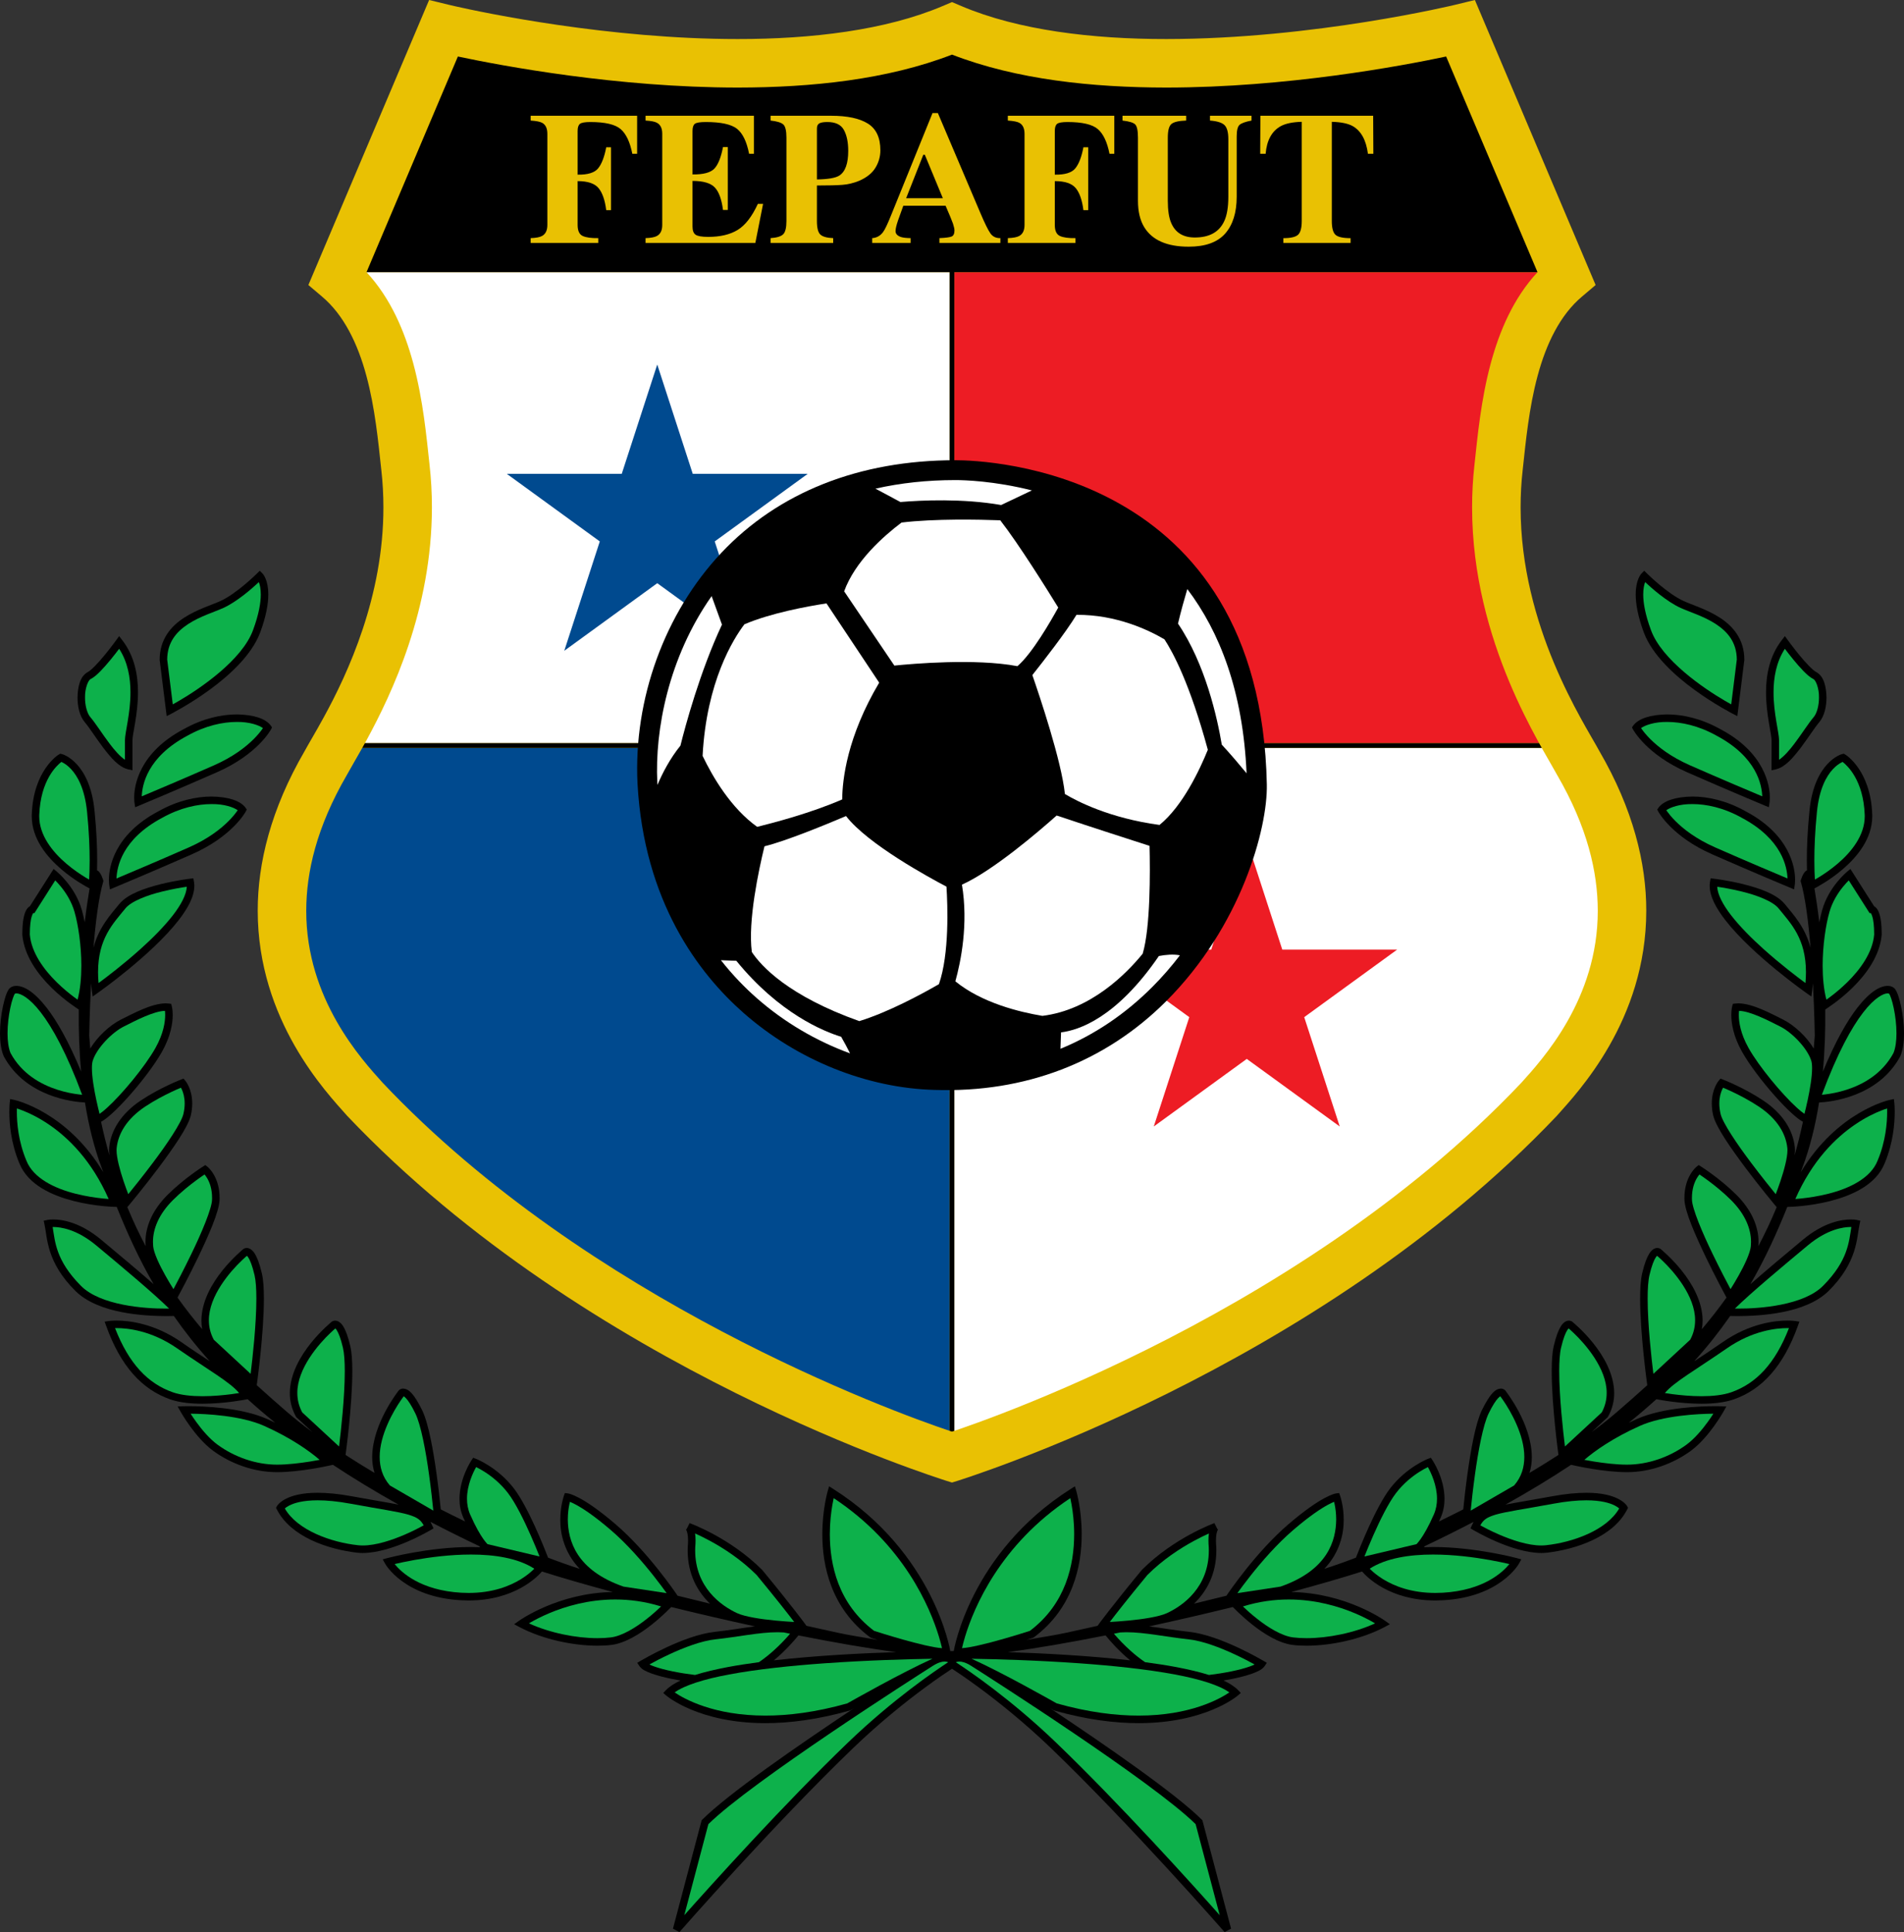
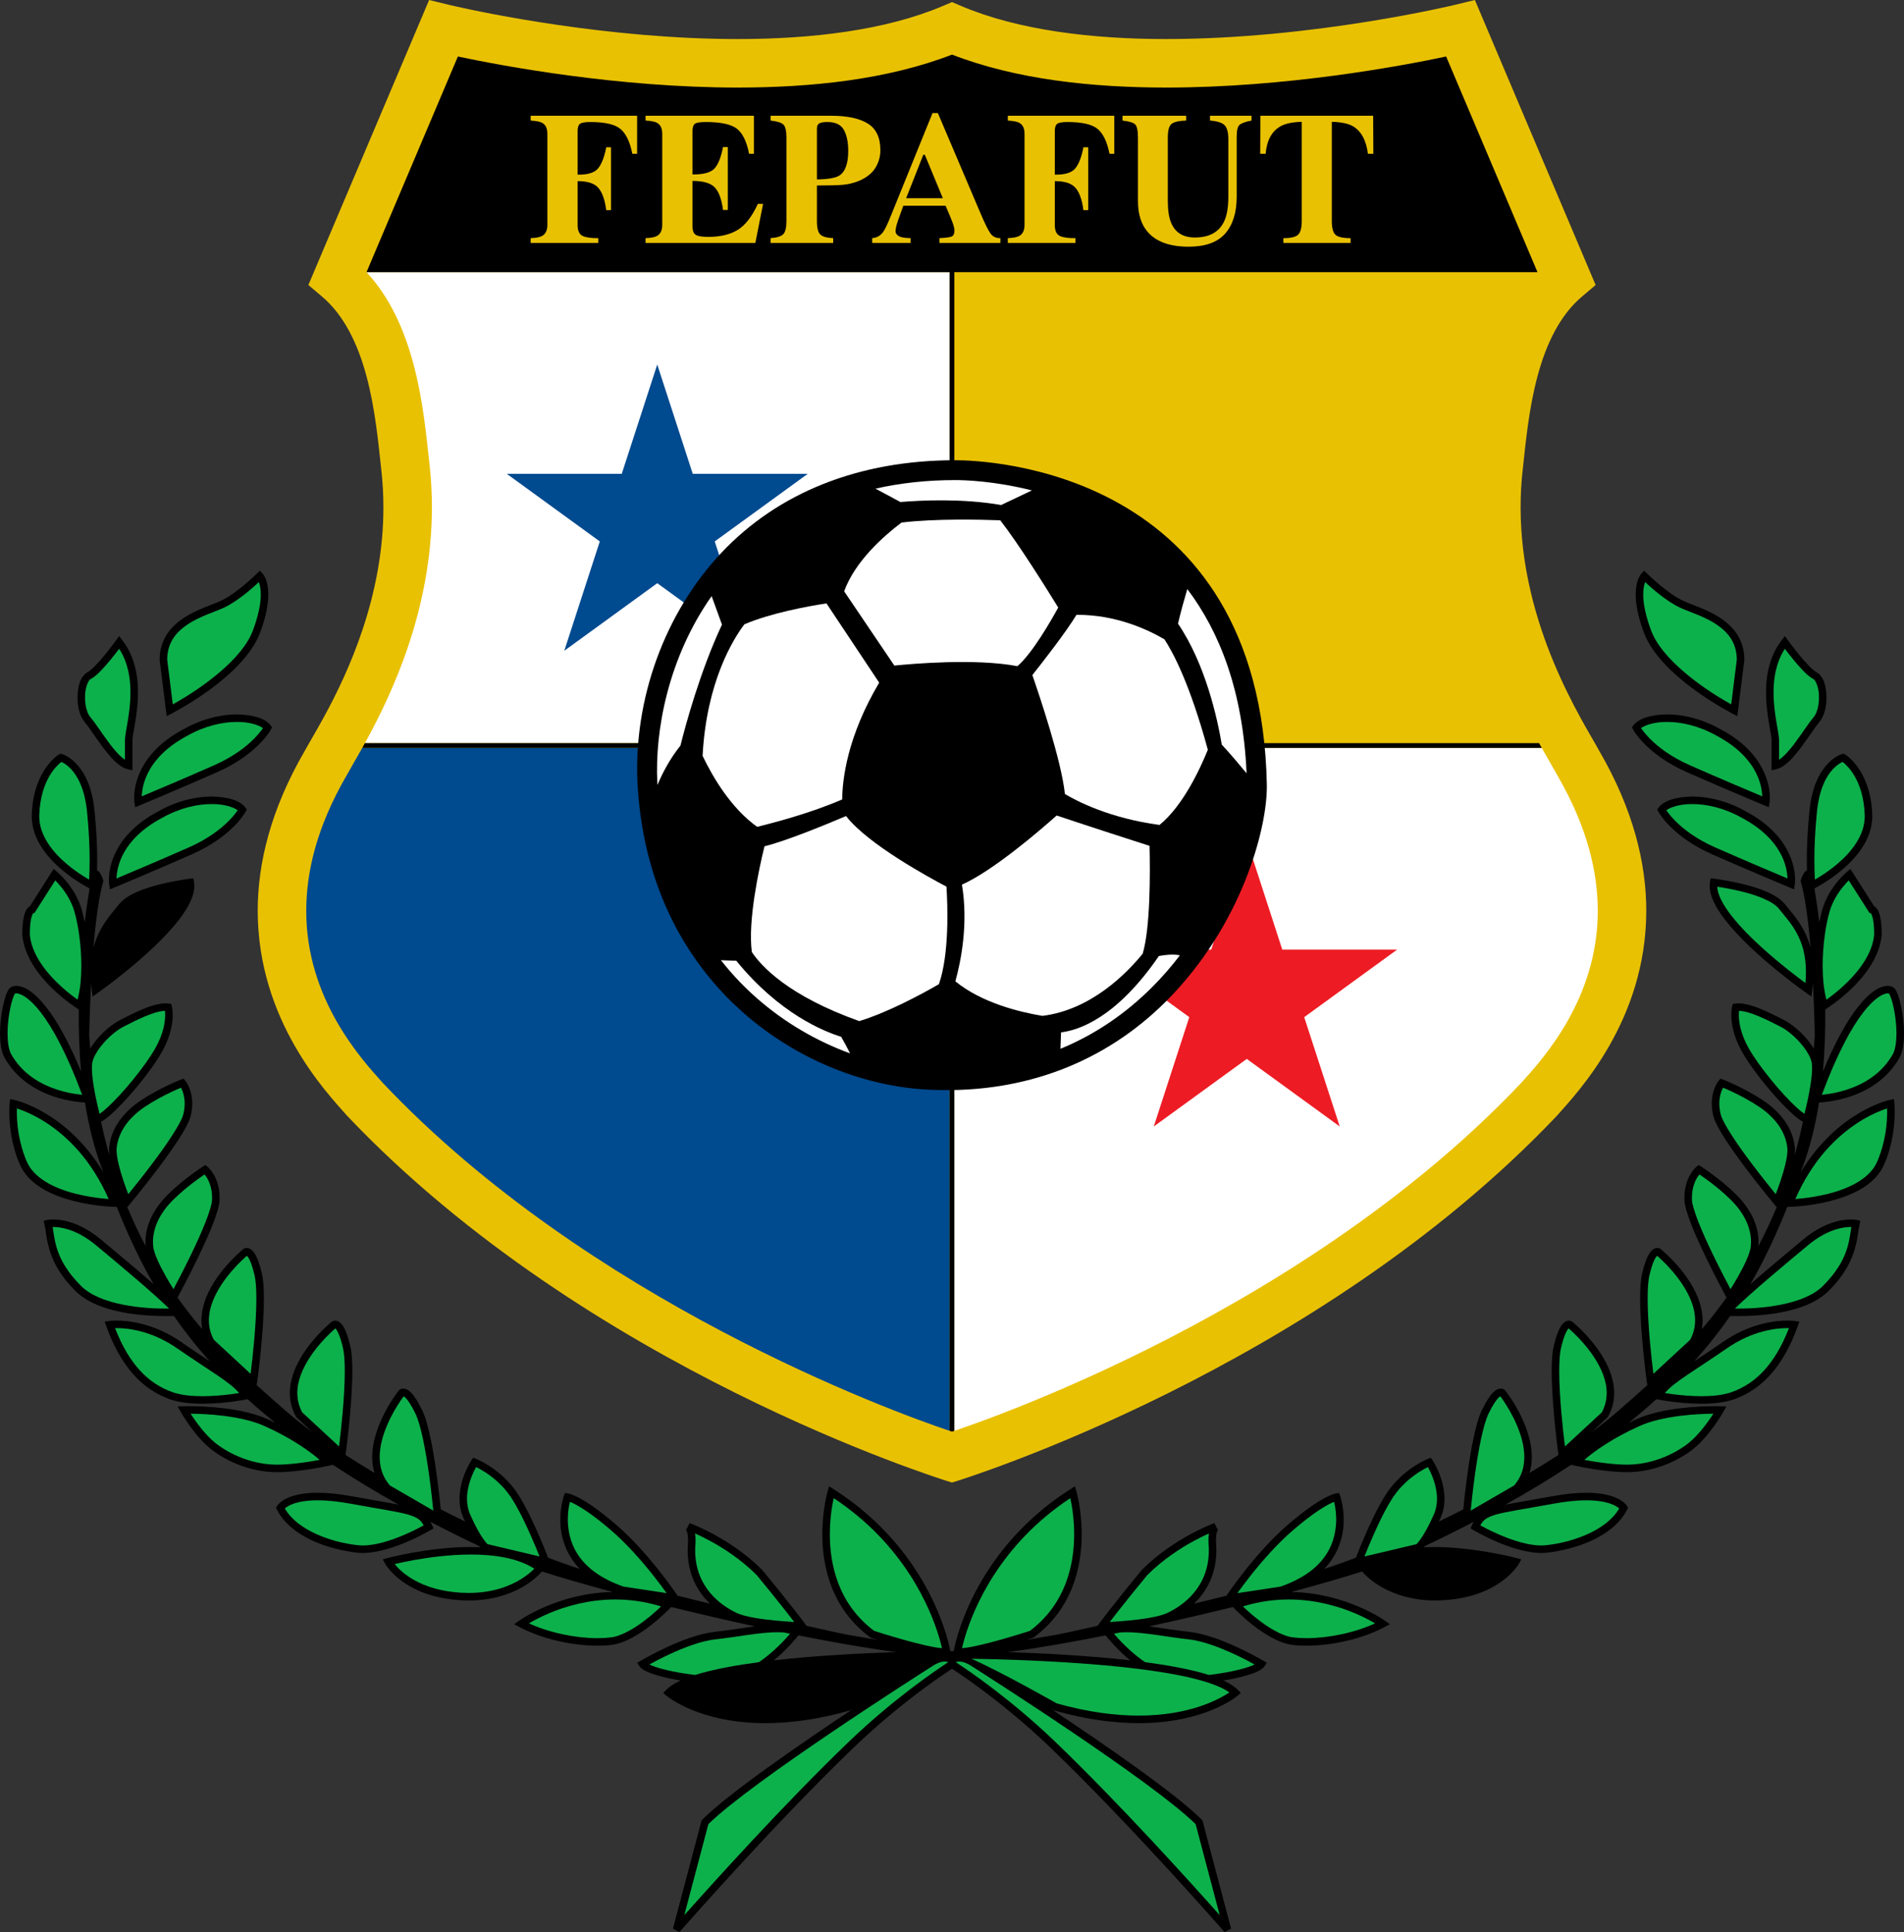
<svg xmlns="http://www.w3.org/2000/svg" version="1.1" id="Layer_1" x="0px" y="0px" width="313.969" height="318.503" viewBox="0 0 500 507.22" enable-background="new 0 0 500 507.22" xml:space="preserve">
  <rect x="0" y="0" width="500" height="507.22" fill="#333333" stroke="none" />
  <path d="M454.976,187.356l1.255,0.642l1.838-14.728v-0.061c0.018-5.365-2.99-8.842-6.409-11.039   c-3.417-2.219-7.342-3.38-9.509-4.373c-2.129-0.963-4.582-2.79-6.461-4.369c-1.884-1.578-3.198-2.894-3.201-2.895l-0.699-0.699   l-0.698,0.698c-0.174,0.159-1.557,1.722-1.547,5.532c0,2.38,0.523,5.633,2.147,10.023   C436.172,177.896,454.92,187.266,454.976,187.356z" />
  <path d="M465.217,200.988v1.23l1.203-0.266c2.425-0.604,4.444-3.032,6.431-5.604c1.943-2.578,3.729-5.402,4.885-6.744   c1.387-1.652,1.895-4.107,1.911-6.472c-0.063-2.776-0.609-5.506-2.632-6.662c-0.893-0.406-2.95-2.581-4.551-4.563   c-1.636-1.994-2.964-3.835-2.968-3.839l-0.773-1.07l-0.809,1.044c-3.258,4.215-4.148,9.222-4.148,13.729   c0.005,5.79,1.483,11.045,1.452,12.582C465.217,197.67,465.217,200.988,465.217,200.988z" />
  <path d="M443,202.721c10.377,4.565,20.332,8.714,20.335,8.715l1.166,0.486l0.191-1.249c0.006-0.042,0.07-0.485,0.07-1.229   c0.034-3.145-1.273-11.85-13.021-18.036c-5.061-2.833-9.968-3.854-13.933-3.855c-4.382,0.055-7.579,1.097-8.916,2.935l-0.329,0.491   l0.278,0.522C428.915,191.64,432.395,198.057,443,202.721z" />
  <path d="M458.373,212.968c-5.058-2.833-9.965-3.854-13.929-3.855c-4.384,0.056-7.582,1.098-8.917,2.938l-0.327,0.49l0.277,0.521   c0.072,0.141,3.553,6.556,14.158,11.22c10.38,4.565,20.332,8.713,20.335,8.714l1.166,0.486l0.19-1.248   c0.007-0.042,0.072-0.483,0.072-1.226C471.432,227.868,470.126,219.157,458.373,212.968z" />
  <path d="M499.239,264.24c-0.46-2.102-0.924-3.654-1.56-4.551c-0.456-0.599-1.193-0.872-1.988-0.871   c-1.992,0.039-4.64,1.495-7.981,5.788c-2.642,3.422-5.696,8.703-9.012,16.71c0.511-5.538,0.677-11.049,0.621-16.301l0.264-0.166   c0.039-0.095,13.546-8.28,14.559-19.416l0.003-0.043v-0.036c-0.006-3.4-0.409-5.181-0.934-6.248   c-0.283-0.615-0.689-0.989-1.051-1.189l-6.232-9.789l-0.861,0.705c-0.066,0.067-4.767,3.875-6.541,10.03   c-0.272,0.954-0.531,2.058-0.765,3.258c-0.445-3.645-0.909-6.678-1.279-8.89c0.969-0.502,4.148-2.236,7.369-4.983   c3.82-3.267,7.793-8.011,7.813-13.965c0-0.159-0.002-0.318-0.008-0.474c-0.413-11.585-6.94-15.661-7.117-15.741l-0.352-0.21   l-0.396,0.1c-0.281,0.01-7.392,2.152-8.619,14.959c-0.536,5.357-0.691,9.727-0.691,12.977c0,0.971,0.015,1.827,0.037,2.595   c-1.008,0.331-1.675,2.769-1.675,2.769c1.229,4.154,2.059,10.822,2.618,17.564c-1.405-5.381-4.471-8.682-6.833-11.557   c-2.233-2.649-6.779-4.12-10.844-5.153c-4.057-1-7.611-1.418-7.636-1.421l-0.925-0.109l-0.163,0.917   c-0.063,0.352-0.09,0.708-0.09,1.063c0.025,2.863,1.722,5.888,4.105,8.99c7.183,9.245,21.232,19.091,21.267,19.125l1.333,0.937   l0.214-1.615c0.086-0.647,0.139-1.258,0.191-1.869c0.405,7.681,0.491,13.762,0.491,13.762c-0.075,1.145-0.177,2.257-0.273,3.377   c-1.923-3.202-5.154-6.128-7.994-7.577c-3.114-1.53-7.988-4.248-11.788-4.29c-0.269,0-0.538,0.013-0.809,0.05l-0.649,0.086   l-0.174,0.632c-0.019,0.072-0.234,0.889-0.234,2.291c-0.001,2.099,0.487,5.516,2.814,9.646c1.93,3.423,5.268,7.796,8.518,11.47   c1.625,1.835,3.226,3.489,4.625,4.756c1.095,0.974,2.006,1.713,2.859,2.159c-0.655,3.054-1.39,5.998-2.199,8.833   c0.055-0.478,0.096-0.941,0.099-1.366c0-0.25-0.011-0.491-0.034-0.722c-0.442-4.485-3.151-8.902-8.311-12.337   c-5.09-3.392-10.524-5.472-10.562-5.489l-0.651-0.25l-0.453,0.53c-0.094,0.108-1.828,2.188-1.829,6c0,0.95,0.106,2.004,0.374,3.155   c0.767,3.129,4.708,8.696,8.517,13.797c3.802,5.05,7.436,9.412,7.442,9.419l0.704,0.845c-1.495,3.613-3.106,7.025-4.813,10.246   c0.029-0.363,0.052-0.727,0.052-1.094c0.001-4.112-1.854-8.454-5.826-12.401c-4.334-4.313-9.269-7.408-9.301-7.431l-0.59-0.371   l-0.548,0.432c-0.137,0.095-3.208,2.62-3.205,8.197c0,0.163,0.002,0.334,0.009,0.513c0.146,3.209,2.935,9.433,5.683,15.175   c2.424,5.015,4.823,9.476,5.362,10.471c-2.115,2.958-4.286,5.721-6.481,8.306c0.144-0.776,0.21-1.551,0.21-2.317   c-0.104-10.068-10.939-18.605-10.971-18.701c-0.133-0.101-0.44-0.303-0.932-0.307c-0.721-0.003-1.479,0.479-2.083,1.444   c-0.629,0.981-1.258,2.54-1.889,5.208c-0.4,1.708-0.536,4.009-0.538,6.617c0.002,9.115,1.768,21.917,1.769,21.938l0.111,0.813   c-2.744,2.507-5.387,4.805-7.841,6.932c-2.044,1.772-4.329,3.575-6.785,5.388l4.255-3.939l0.077-0.138   c1.13-2.035,1.609-4.138,1.607-6.18c-0.103-10.069-10.938-18.607-10.971-18.703c-0.133-0.101-0.44-0.302-0.931-0.306   c-0.721-0.003-1.479,0.479-2.083,1.444c-0.627,0.981-1.255,2.54-1.887,5.208c-0.401,1.711-0.537,4.016-0.54,6.631   c0.003,9.114,1.764,21.902,1.765,21.925l0.007,0.052c-2.445,1.584-4.988,3.159-7.602,4.715c0.42-1.37,0.614-2.773,0.611-4.164   c-0.046-8.81-6.898-17.35-6.928-17.433c-0.118-0.148-0.526-0.545-1.224-0.547c-1.454,0.118-2.747,1.232-4.956,5.656   c-1.696,3.525-2.907,10.446-3.778,16.625c-0.533,3.827-0.912,7.332-1.122,9.441c-2.129,1.086-4.258,2.141-6.375,3.165   c0.152-0.332,0.306-0.67,0.464-1.029c0.717-1.642,0.992-3.323,0.992-4.921c-0.021-5.48-3.114-10.039-3.152-10.119l-0.439-0.657   l-0.736,0.283c-0.09,0.041-5.631,2.163-9.963,7.781c-3.716,4.859-7.869,15.318-8.976,18.174c-2.959,1.131-5.741,2.112-8.297,2.928   c4.056-4.269,5.128-9.202,5.09-12.941c-0.002-3.6-0.91-6.145-0.933-6.214l-0.267-0.747l-0.786,0.099   c-0.313,0.049-3.753,0.583-12.542,8.108c-8.382,7.19-15.516,17.633-16.276,18.755c-2.837,0.707-5.686,1.402-8.495,2.075   c3.153-3.055,5.85-7.57,5.853-13.966c0-0.296-0.007-0.595-0.018-0.893v-0.027l-0.003-0.028c-0.057-0.625-0.08-1.17-0.08-1.644   c-0.001-1.427,0.214-2.207,0.375-2.581c0.079-0.18,0.142-0.269,0.167-0.3c0.003-0.003,0.003-0.004,0.003-0.004l-0.174-0.143   l-0.782-1.554c-0.07,0.031-10.54,3.781-19.02,12.255l-0.033,0.032l-0.03,0.036c-7.892,9.551-11.221,14.127-11.234,14.146   l-0.362,0.497c-3.767,0.835-6.648,1.464-8.188,1.806c-2.428,0.541-6.334,1.187-10.498,1.885c1.028-0.322,1.662-0.528,1.678-0.529   l0.156-0.051l0.129-0.096c10.296-7.663,12.563-18.821,12.554-27.044c-0.001-6.518-1.396-11.282-1.413-11.34l-0.369-1.261   l-1.108,0.704c-26.486,16.828-30.691,42.426-30.714,42.553l0,0.003c-0.082,0-0.151,0-0.219-0.001l0-0.002   c-0.001,0-0.088,0-0.233,0.001c-0.145,0-0.231,0-0.232-0.001v0.002c-0.069,0-0.138,0-0.22,0.001l0-0.003   c-0.023-0.127-4.228-25.725-30.714-42.553l-1.108-0.704l-0.369,1.261c-0.017,0.059-1.412,4.822-1.413,11.34   c-0.009,8.224,2.258,19.382,12.554,27.044l0.129,0.096l0.155,0.051c0.016,0.001,0.65,0.207,1.678,0.529   c-4.164-0.698-8.069-1.344-10.498-1.885c-1.54-0.342-4.422-0.971-8.188-1.806l-0.362-0.497c-0.013-0.018-3.342-4.594-11.234-14.146   l-0.03-0.036l-0.033-0.032c-8.48-8.474-18.95-12.224-19.02-12.255l-0.782,1.554l-0.174,0.143c0,0,0,0,0.003,0.004   c0.025,0.031,0.088,0.12,0.167,0.3c0.161,0.374,0.376,1.154,0.375,2.581c0,0.474-0.023,1.019-0.08,1.644l-0.003,0.028v0.027   c-0.011,0.298-0.018,0.597-0.018,0.893c0.002,6.396,2.7,10.911,5.853,13.966c-2.809-0.673-5.658-1.369-8.495-2.075   c-0.761-1.123-7.894-11.565-16.276-18.755c-8.789-7.525-12.229-8.059-12.542-8.108l-0.786-0.099l-0.267,0.747   c-0.023,0.069-0.931,2.614-0.933,6.214c-0.038,3.739,1.034,8.673,5.09,12.941c-2.557-0.816-5.338-1.797-8.297-2.928   c-1.107-2.856-5.26-13.315-8.976-18.174c-4.332-5.618-9.874-7.74-9.963-7.781l-0.736-0.283l-0.439,0.657   c-0.038,0.081-3.131,4.639-3.152,10.119c0,1.598,0.274,3.279,0.992,4.921c0.157,0.359,0.312,0.697,0.464,1.029   c-2.117-1.024-4.246-2.078-6.375-3.165c-0.21-2.109-0.588-5.614-1.122-9.441c-0.871-6.179-2.082-13.1-3.778-16.625   c-2.208-4.424-3.502-5.538-4.956-5.656c-0.698,0.002-1.106,0.399-1.224,0.547c-0.03,0.083-6.882,8.623-6.928,17.433   c-0.003,1.39,0.191,2.794,0.611,4.164c-2.614-1.556-5.157-3.131-7.602-4.715l0.007-0.052c0.001-0.023,1.762-12.811,1.765-21.925   c-0.003-2.615-0.139-4.92-0.54-6.631c-0.631-2.668-1.259-4.227-1.887-5.208c-0.604-0.966-1.362-1.448-2.083-1.444   c-0.491,0.003-0.798,0.205-0.931,0.306c-0.032,0.096-10.868,8.634-10.971,18.703c-0.002,2.042,0.477,4.145,1.607,6.18l0.077,0.138   l4.255,3.939c-2.456-1.813-4.741-3.616-6.785-5.388c-2.454-2.127-5.097-4.425-7.841-6.932l0.111-0.813   c0.001-0.021,1.767-12.823,1.769-21.938c-0.002-2.608-0.138-4.908-0.538-6.617c-0.631-2.667-1.259-4.227-1.889-5.208   c-0.605-0.965-1.363-1.447-2.083-1.444c-0.492,0.003-0.798,0.206-0.932,0.307c-0.032,0.095-10.868,8.633-10.971,18.701   c0,0.766,0.066,1.541,0.21,2.317c-2.195-2.585-4.366-5.349-6.481-8.306c0.539-0.995,2.938-5.456,5.362-10.471   c2.748-5.742,5.537-11.965,5.683-15.175c0.007-0.179,0.009-0.35,0.009-0.513c0.003-5.577-3.067-8.102-3.205-8.197l-0.548-0.432   l-0.59,0.371c-0.033,0.023-4.967,3.118-9.301,7.431c-3.972,3.947-5.828,8.29-5.826,12.401c0,0.367,0.022,0.731,0.052,1.094   c-1.706-3.22-3.318-6.632-4.813-10.246l0.704-0.845c0.007-0.007,3.641-4.369,7.442-9.419c3.809-5.101,7.75-10.668,8.517-13.797   c0.268-1.151,0.374-2.206,0.374-3.155c-0.001-3.813-1.734-5.892-1.829-6l-0.453-0.53l-0.652,0.25   c-0.037,0.017-5.471,2.098-10.561,5.489c-5.16,3.435-7.869,7.852-8.311,12.337c-0.022,0.231-0.034,0.472-0.034,0.722   c0.003,0.425,0.044,0.888,0.1,1.366c-0.81-2.835-1.545-5.779-2.2-8.833c0.854-0.445,1.764-1.185,2.86-2.159   c1.399-1.267,3-2.921,4.625-4.756c3.25-3.673,6.588-8.046,8.518-11.47c2.327-4.13,2.815-7.547,2.814-9.646   c0-1.402-0.216-2.219-0.235-2.291l-0.174-0.632l-0.648-0.086c-0.271-0.037-0.541-0.05-0.81-0.05c-3.8,0.042-8.674,2.76-11.788,4.29   c-2.84,1.449-6.071,4.375-7.994,7.577c-0.096-1.12-0.198-2.232-0.274-3.377c0,0,0.087-6.081,0.491-13.762   c0.052,0.611,0.105,1.221,0.191,1.869l0.214,1.615l1.333-0.937c0.035-0.034,14.084-9.88,21.267-19.125   c2.384-3.102,4.081-6.127,4.106-8.99c0-0.355-0.027-0.71-0.09-1.063l-0.163-0.917l-0.925,0.109   c-0.024,0.003-3.579,0.421-7.636,1.421c-4.064,1.033-8.611,2.504-10.844,5.153c-2.362,2.875-5.428,6.175-6.833,11.557   c0.558-6.742,1.388-13.41,2.617-17.564c0,0-0.667-2.438-1.675-2.769c0.022-0.769,0.037-1.624,0.037-2.595   c0-3.25-0.155-7.62-0.69-12.977c-1.227-12.807-8.338-14.949-8.619-14.959l-0.396-0.1l-0.351,0.21   c-0.177,0.081-6.704,4.156-7.117,15.741c-0.006,0.156-0.008,0.315-0.008,0.474c0.02,5.955,3.993,10.698,7.813,13.965   c3.22,2.747,6.4,4.48,7.369,4.983c-0.37,2.212-0.834,5.245-1.279,8.89c-0.235-1.2-0.493-2.304-0.765-3.258   c-1.774-6.155-6.475-9.962-6.541-10.03l-0.861-0.705l-6.232,9.789c-0.362,0.2-0.768,0.574-1.051,1.189   c-0.525,1.067-0.928,2.848-0.934,6.248v0.036l0.003,0.043c1.012,11.136,14.52,19.321,14.558,19.416l0.264,0.166   c-0.057,5.252,0.109,10.763,0.62,16.301c-3.315-8.008-6.37-13.288-9.011-16.71c-3.342-4.292-5.989-5.749-7.982-5.788   c-0.795-0.001-1.533,0.272-1.988,0.871c-0.636,0.897-1.099,2.45-1.56,4.551c-0.436,2.078-0.76,4.591-0.761,7.032   c0.004,2.156,0.245,4.251,0.958,5.974l0.018,0.042l0.023,0.045c5.802,10.686,18.234,11.938,21.314,12.104   c0.95,5.963,2.375,11.823,4.431,17.282c0.131,0.348,0.263,0.696,0.394,1.044c-9.63-16.007-23.269-18.991-23.406-19.01l-1.068-0.229   l-0.12,1.087c-0.003,0.029-0.098,0.891-0.098,2.328c0.002,2.88,0.374,8.074,2.651,13.489c2.327,5.708,8.661,8.426,14.251,9.868   c5.62,1.43,10.649,1.532,10.694,1.534l0.61,0.013c2.685,6.672,5.723,13.436,9.7,20.298c-4.253-3.737-9.44-8.054-13.803-11.692   c-5.497-4.594-10.247-5.313-12.572-5.308c-0.933,0-1.479,0.114-1.538,0.125l-0.97,0.209l0.215,0.971   c0.774,3.478,0.458,9.864,8.141,17.482c6.102,5.99,18.105,6.542,23.791,6.584c0.833,0,1.52-0.015,2.04-0.032   c2.731,3.926,5.84,7.884,9.43,11.876c-2.171-1.424-4.649-3.043-7.456-5.009c-7.147-4.973-13.865-5.663-17.03-5.662   c-1.188,0-1.881,0.097-1.921,0.103l-1.201,0.172l0.412,1.141c3.778,10.526,9.39,16.663,16.772,19.254   c2.529,0.887,5.563,1.159,8.515,1.163c5.896-0.002,11.459-1.121,11.495-1.125l0.359-0.072c2.263,2.055,4.676,4.119,7.247,6.191   c-0.65-0.315-1.313-0.629-2.003-0.939c-7.083-3.168-17.238-3.407-20.758-3.418c-0.781,0-1.231,0.015-1.241,0.015l-1.628,0.053   l0.8,1.419c0.043,0.05,3.752,6.731,8.576,10.264c4.72,3.432,10.709,5.575,16.748,5.578c5.975-0.005,13.449-1.674,13.484-1.679   l1.169-0.259c5.224,3.459,10.952,6.946,17.238,10.458c-2.853-0.566-6.72-1.17-12.224-2.185c-3.609-0.667-6.572-0.926-9.005-0.926   c-8.322-0.029-10.526,3.15-10.684,3.471l-0.269,0.461l0.239,0.479c3.668,7.183,13.46,10.442,21.091,11.323   c0.479,0.051,0.968,0.077,1.464,0.077c7.856-0.042,17.73-5.998,17.808-6.014l0.763-0.452l-0.367-0.807   c-0.137-0.32-0.287-0.621-0.445-0.907c4.063,2.119,8.336,4.248,12.836,6.386c0.078,0.098,0.15,0.188,0.22,0.272   c-0.805-0.033-1.611-0.05-2.416-0.051c-11.159,0.004-21.906,2.901-21.951,2.91l-1.217,0.326l0.607,1.105   c0.074,0.18,4.975,8.795,19.884,9.633c0.71,0.04,1.401,0.061,2.073,0.061c12.015,0.001,18.021-6.168,19.25-7.608   c5.147,1.642,11.51,3.482,18.598,5.387c-14.374,0.229-24.512,7.481-24.599,7.534l-1.3,0.928l1.413,0.749   c6.05,3.198,14.01,4.88,20.477,4.887c1.316,0,2.571-0.07,3.739-0.215c7.266-0.997,15.418-9.805,15.516-9.836l0.102-0.106   c7.141,1.754,14.594,3.482,21.987,5.081c-3.43,0.427-7.006,1.065-10.551,1.437c-8.256,0.9-19.403,7.582-19.469,7.6l-0.896,0.53   l0.579,0.867c0.684,0.941,1.79,1.414,3.269,1.971c1.477,0.525,3.318,0.997,5.313,1.4c0.721,0.145,1.464,0.277,2.213,0.402   c-1.588,0.74-2.886,1.569-3.821,2.52l-0.722,0.752l0.79,0.68c0.123,0.112,8.497,7.246,26.033,7.245c0.003,0,0.009,0,0.013,0   c6.221,0,13.588-0.896,22.136-3.308l0.119-0.033l0.103-0.059c0.002-0.001,0.302-0.171,0.823-0.465   c-14.591,9.696-32.914,22.361-39.743,29.177l-0.188,0.188l-7.53,28.449l1.698,0.904c0.015-0.017,6.184-7.063,14.985-16.644   c8.803-9.579,20.226-21.675,30.682-31.717c7.036-6.756,13.816-12.144,18.831-15.837c3.239-2.385,5.723-4.052,7.084-4.939   c1.362,0.887,3.846,2.554,7.084,4.939c5.015,3.694,11.795,9.082,18.831,15.837c10.456,10.042,21.878,22.138,30.682,31.717   c8.802,9.581,14.97,16.627,14.985,16.644l1.698-0.904l-7.53-28.449l-0.188-0.188c-6.829-6.816-25.152-19.48-39.743-29.177   c0.521,0.293,0.82,0.463,0.823,0.465l0.103,0.059l0.119,0.033c8.548,2.411,15.915,3.308,22.136,3.308c0.003,0,0.009,0,0.013,0   c17.536,0,25.91-7.133,26.033-7.245l0.79-0.68l-0.721-0.752c-0.936-0.951-2.233-1.78-3.822-2.52   c0.749-0.125,1.492-0.257,2.213-0.402c1.995-0.403,3.837-0.875,5.313-1.4c1.479-0.558,2.585-1.03,3.269-1.971l0.579-0.867   l-0.896-0.53c-0.066-0.018-11.213-6.7-19.469-7.6c-3.545-0.372-7.121-1.009-10.551-1.437c7.393-1.599,14.846-3.327,21.987-5.081   l0.102,0.106c0.097,0.031,8.25,8.84,15.516,9.836c1.167,0.145,2.423,0.215,3.739,0.215c6.467-0.006,14.427-1.688,20.477-4.887   l1.413-0.749l-1.3-0.928c-0.087-0.053-10.226-7.306-24.599-7.534c7.087-1.904,13.45-3.745,18.598-5.387   c1.229,1.44,7.235,7.609,19.25,7.608c0.672,0,1.363-0.021,2.073-0.061c14.909-0.838,19.81-9.453,19.884-9.633l0.607-1.105   l-1.217-0.326c-0.045-0.009-10.792-2.905-21.951-2.91c-0.804,0.001-1.61,0.019-2.416,0.051c0.07-0.084,0.143-0.174,0.22-0.272   c4.5-2.138,8.772-4.267,12.836-6.386c-0.159,0.286-0.308,0.587-0.445,0.907l-0.367,0.807l0.763,0.452   c0.078,0.017,9.952,5.972,17.808,6.014c0.497,0,0.985-0.026,1.464-0.077c7.63-0.881,17.422-4.14,21.091-11.323l0.239-0.479   l-0.269-0.461c-0.158-0.32-2.362-3.5-10.684-3.471c-2.433,0-5.396,0.26-9.005,0.926c-5.504,1.015-9.371,1.618-12.224,2.185   c6.286-3.512,12.014-6.998,17.238-10.458l1.169,0.259c0.035,0.004,7.509,1.674,13.484,1.679c6.039-0.003,12.028-2.146,16.748-5.578   c4.824-3.532,8.533-10.214,8.576-10.264l0.8-1.419l-1.628-0.053c-0.01,0-0.46-0.015-1.241-0.015   c-3.52,0.011-13.676,0.25-20.758,3.418c-0.69,0.311-1.353,0.625-2.003,0.939c2.571-2.073,4.984-4.137,7.247-6.191l0.359,0.072   c0.035,0.005,5.599,1.123,11.495,1.125c2.951-0.003,5.985-0.275,8.515-1.163c7.382-2.591,12.994-8.728,16.771-19.254l0.412-1.141   l-1.201-0.172c-0.041-0.006-0.733-0.103-1.921-0.103c-3.166-0.001-9.883,0.689-17.03,5.662c-2.807,1.965-5.285,3.585-7.456,5.009   c3.59-3.992,6.699-7.95,9.43-11.876c0.521,0.017,1.207,0.032,2.04,0.032c5.686-0.042,17.688-0.594,23.791-6.584   c7.684-7.619,7.367-14.005,8.142-17.482l0.215-0.971l-0.971-0.209c-0.06-0.012-0.605-0.125-1.538-0.125   c-2.325-0.005-7.075,0.714-12.572,5.308c-4.362,3.638-9.549,7.955-13.803,11.692c3.978-6.863,7.016-13.626,9.701-20.298l0.61-0.013   c0.044-0.002,5.074-0.104,10.693-1.534c5.59-1.442,11.924-4.16,14.251-9.868c2.277-5.415,2.649-10.609,2.651-13.489   c0-1.437-0.094-2.299-0.098-2.328l-0.12-1.087l-1.068,0.229c-0.137,0.019-13.776,3.002-23.406,19.01   c0.131-0.349,0.263-0.697,0.394-1.044c2.056-5.459,3.481-11.318,4.431-17.282c3.081-0.166,15.512-1.417,21.315-12.104l0.022-0.045   l0.018-0.042c0.713-1.723,0.954-3.817,0.958-5.974C499.999,268.83,499.675,266.318,499.239,264.24z M203.223,435.884   c3.182-2.639,5.494-5.369,6.449-6.548c9.24,1.836,18.052,3.371,25.653,4.389C226.192,434.023,214.194,434.634,203.223,435.884z    M264.676,433.724c7.601-1.018,16.413-2.552,25.653-4.389c0.955,1.179,3.267,3.909,6.449,6.548   C285.807,434.634,273.808,434.023,264.676,433.724z" />
  <path d="M45.025,187.356c0.056-0.09,18.804-9.459,23.283-21.269c1.625-4.39,2.147-7.643,2.147-10.023   c0.01-3.81-1.373-5.373-1.547-5.532l-0.698-0.698l-0.699,0.699c-0.003,0.001-1.317,1.317-3.201,2.895   c-1.879,1.579-4.332,3.406-6.46,4.369c-2.167,0.993-6.092,2.154-9.509,4.373c-3.419,2.197-6.427,5.673-6.409,11.039v0.061   l1.838,14.728L45.025,187.356z" />
  <path d="M27.15,196.348c1.987,2.572,4.006,4.999,6.431,5.604l1.203,0.266v-1.23c0,0,0-3.317,0-6.635   c-0.031-1.536,1.447-6.792,1.452-12.582c0-4.507-0.89-9.514-4.148-13.729l-0.809-1.044l-0.773,1.07   c-0.004,0.003-1.332,1.845-2.968,3.839c-1.601,1.982-3.658,4.157-4.551,4.563c-2.022,1.155-2.569,3.886-2.632,6.662   c0.015,2.365,0.523,4.82,1.91,6.472C23.42,190.947,25.207,193.771,27.15,196.348z" />
  <path d="M35.309,210.673l0.191,1.249l1.166-0.486c0.003-0.001,9.958-4.15,20.335-8.715c10.604-4.664,14.085-11.081,14.158-11.221   l0.278-0.522l-0.329-0.491c-1.337-1.838-4.534-2.88-8.916-2.935c-3.965,0.001-8.872,1.022-13.933,3.855   c-11.747,6.186-13.054,14.891-13.021,18.036C35.239,210.188,35.303,210.632,35.309,210.673z" />
  <path d="M55.557,209.113c-3.964,0.001-8.871,1.022-13.929,3.855c-11.753,6.189-13.059,14.9-13.025,18.041   c0,0.743,0.065,1.184,0.072,1.226l0.191,1.248l1.166-0.486c0.003-0.001,9.955-4.148,20.335-8.714   c10.605-4.665,14.086-11.079,14.158-11.22l0.277-0.521l-0.327-0.49C63.138,210.21,59.941,209.168,55.557,209.113z" />
  <path fill="#0DB14B" d="M431.52,156.064c0,2.089,0.461,5.116,2.024,9.337l0,0c2.864,7.897,14.016,15.423,19.403,18.559l0,0   c0.655,0.386,1.222,0.708,1.678,0.961l0,0l1.468-11.769c-0.037-4.553-2.412-7.282-5.51-9.328l0,0c-3.112-2.03-6.857-3.151-9.25-4.23   l0,0c-3.632-1.667-7.563-5.14-9.312-6.776l0,0C431.774,153.467,431.521,154.505,431.52,156.064L431.52,156.064z" />
  <path fill="#0DB14B" d="M465.742,181.771c-0.004,5.555,1.422,10.375,1.452,12.582l0,0c0,1.917,0,3.834,0,5.111l0,0   c1.221-0.832,2.725-2.468,4.08-4.306l0,0c1.892-2.502,3.629-5.277,4.962-6.84l0,0c0.895-1.008,1.449-3.132,1.434-5.186l0,0   c0.063-2.441-0.869-4.703-1.539-4.895l0,0c-1.595-0.838-3.477-3.017-5.193-5.078l0,0c-0.88-1.072-1.67-2.097-2.225-2.832l0,0   C466.434,173.837,465.742,177.91,465.742,181.771L465.742,181.771z" />
  <path fill="#0DB14B" d="M431.195,191.5c0.444,0.616,1.149,1.495,2.171,2.518l0,0c2.047,2.045,5.362,4.665,10.428,6.896l0,0   c8.106,3.565,15.946,6.874,18.98,8.147l0,0c-0.12-2.979-1.382-10.277-11.979-15.917l0,0c-4.782-2.679-9.359-3.615-12.988-3.615l0,0   c-3.313-0.045-5.858,0.868-6.859,1.622l0,0C431.02,191.255,431.102,191.372,431.195,191.5L431.195,191.5z" />
  <path fill="#0DB14B" d="M437.831,213.062c0.445,0.615,1.149,1.495,2.173,2.518l0,0c2.045,2.045,5.361,4.665,10.428,6.895l0,0   c8.107,3.566,15.947,6.874,18.98,8.147l0,0c-0.121-2.979-1.386-10.278-11.984-15.917l0,0c-4.778-2.678-9.356-3.616-12.983-3.614l0,0   c-3.314-0.046-5.86,0.868-6.859,1.622l0,0C437.655,212.816,437.737,212.933,437.831,213.062L437.831,213.062z" />
  <path fill="#0DB14B" d="M454.638,240.338c2.281,2.942,5.365,6.021,8.457,8.799l0,0c4.431,3.983,8.861,7.345,11.023,8.936l0,0   c0.092-1.019,0.135-1.98,0.135-2.887l0,0c-0.028-8.783-3.886-12.654-7.154-16.67l0,0c-1.501-1.912-5.87-3.55-9.787-4.486l0,0   c-2.627-0.648-5.046-1.045-6.362-1.237l0,0C451.03,234.79,452.43,237.515,454.638,240.338L454.638,240.338z" />
  <path fill="#0DB14B" d="M456.626,266.458c0.001,1.799,0.408,4.847,2.56,8.678l0,0c2.704,4.824,8.77,12.143,12.747,15.729l0,0   c0.718,0.663,1.396,1.196,1.922,1.553l0,0c0.222-0.875,0.537-2.167,0.853-3.641l0,0c0.582-2.713,1.157-6.051,1.153-8.363l0,0   c0.002-0.861-0.086-1.576-0.227-1.989l0,0c-1.078-3.351-5.155-7.476-8.214-8.97l0,0c-3.027-1.539-7.84-4.025-10.74-4.079l0,0   C456.651,265.657,456.626,266.02,456.626,266.458L456.626,266.458z" />
  <path fill="#0DB14B" d="M452.216,286.094c-0.351,0.795-0.711,1.994-0.712,3.593l0,0c0,0.8,0.09,1.702,0.323,2.711l0,0   c0.475,2.263,4.412,8.099,8.17,13.053l0,0c2.523,3.353,4.975,6.402,6.321,8.053l0,0c0.344-0.896,0.794-2.114,1.245-3.461l0,0   c0.931-2.763,1.84-6.12,1.828-8.087l0,0c0-0.192-0.008-0.372-0.023-0.529l0,0c-0.383-3.812-2.656-7.685-7.44-10.887l0,0   c-2.431-1.621-4.985-2.949-6.924-3.868l0,0c-1.069-0.506-1.945-0.885-2.517-1.124l0,0   C452.4,285.701,452.308,285.883,452.216,286.094L452.216,286.094z" />
  <path fill="#0DB14B" d="M445.588,309.322c-0.628,1.075-1.276,2.744-1.279,5.158l0,0c0,0.147,0.002,0.291,0.008,0.443l0,0   c0.027,2.31,2.759,8.797,5.487,14.384l0,0c1.827,3.778,3.642,7.246,4.642,9.125l0,0c0.564-0.896,1.33-2.15,2.109-3.539l0,0   c1.53-2.696,3.082-5.996,3.22-7.72l0,0c0.035-0.368,0.053-0.741,0.053-1.119l0,0c-0.002-3.509-1.563-7.332-5.244-11.001l0,0   c-2.069-2.06-4.318-3.858-6.045-5.135l0,0c-0.952-0.704-1.739-1.246-2.254-1.591l0,0   C446.083,308.568,445.837,308.898,445.588,309.322L445.588,309.322z" />
  <path fill="#0DB14B" d="M434.791,330.134c-0.431,0.661-1.029,2.047-1.625,4.591l0,0c-0.339,1.417-0.488,3.635-0.485,6.163l0,0   c-0.002,6.811,1.023,15.895,1.505,19.779l0,0l9.67-8.955c0.911-1.695,1.284-3.392,1.285-5.085l0,0   c0.052-6.432-5.708-12.959-8.644-15.73l0,0c-0.606-0.581-1.078-0.997-1.339-1.221l0,0   C435.072,329.753,434.944,329.895,434.791,330.134L434.791,330.134z" />
  <path fill="#0DB14B" d="M411.573,349.208c-0.432,0.661-1.029,2.047-1.625,4.592l0,0c-0.339,1.421-0.49,3.644-0.486,6.177l0,0   c-0.002,6.81,1.021,15.882,1.502,19.764l0,0l9.669-8.951c0.912-1.697,1.286-3.393,1.287-5.088l0,0   c0.053-6.433-5.708-12.96-8.644-15.732l0,0c-0.605-0.58-1.075-0.995-1.337-1.219l0,0   C411.852,348.828,411.725,348.969,411.573,349.208L411.573,349.208z" />
  <path fill="#0DB14B" d="M393.372,367.091c-0.568,0.612-1.397,1.816-2.437,3.956l0,0c-1.474,2.986-2.762,9.951-3.598,16.032l0,0   c-0.54,3.875-0.92,7.42-1.125,9.494l0,0l11.406-6.604c1.95-2.248,2.667-4.793,2.673-7.463l0,0c0.023-5.83-3.644-12.1-5.498-14.806   l0,0c-0.354-0.523-0.635-0.91-0.805-1.139l0,0C393.862,366.632,393.65,366.789,393.372,367.091L393.372,367.091z" />
  <path fill="#0DB14B" d="M374.894,385.186c-0.541,0.266-1.312,0.674-2.209,1.248l0,0c-1.793,1.145-4.087,2.941-6.07,5.521l0,0   c-1.967,2.547-4.252,7.19-5.995,11.147l0,0c-0.967,2.192-1.777,4.177-2.307,5.515l0,0l13.67-3.24   c0.036-0.036,0.078-0.08,0.126-0.132l0,0c0.208-0.226,0.531-0.606,0.949-1.195l0,0c0.833-1.179,2.048-3.194,3.478-6.46l0,0   c0.592-1.356,0.826-2.754,0.826-4.128l0,0c0.01-3.533-1.591-6.893-2.392-8.309l0,0c0-0.001-0.001-0.002-0.002-0.003l0,0   C374.944,385.161,374.919,385.173,374.894,385.186L374.894,385.186z" />
  <path fill="#0DB14B" d="M348.728,395.038c-1.838,0.992-4.791,2.921-9.105,6.619l0,0c-4.276,3.664-8.29,8.29-11.217,11.991l0,0   c-1.456,1.838-2.641,3.443-3.466,4.594l0,0l11.319-1.714c12.506-4.344,14.572-12.176,14.631-17.618l0,0   c0.001-1.632-0.208-3.036-0.416-4.025l0,0c-0.048-0.229-0.096-0.435-0.14-0.614l0,0   C349.947,394.425,349.415,394.666,348.728,395.038L348.728,395.038z" />
  <path fill="#0DB14B" d="M291.438,425.811c1.263-0.071,2.986-0.186,4.852-0.365l0,0c3.733-0.348,8.086-1.004,10.104-1.936l0,0   c4.265-1.96,11.053-6.809,11.049-16.489l0,0c0-0.26-0.005-0.525-0.014-0.794l0,0c-0.061-0.668-0.087-1.264-0.087-1.798l0,0   c-0.003-0.722,0.045-1.333,0.126-1.851l0,0c-1.041,0.464-2.41,1.117-3.976,1.967l0,0c-3.56,1.932-8.135,4.883-12.178,8.923l0,0   C296.2,419.658,293.029,423.725,291.438,425.811L291.438,425.811z" />
  <path fill="#0DB14B" d="M330.138,424.988c2.83,2.242,6.504,4.527,9.46,4.875l0,0c1.074,0.135,2.249,0.201,3.495,0.201l0,0   c5.583,0.006,12.532-1.368,18.005-3.891l0,0c-0.102-0.06-0.208-0.123-0.32-0.188l0,0c-1.159-0.672-2.859-1.573-5.001-2.476l0,0   c-4.283-1.803-10.328-3.603-17.347-3.603l0,0c-3.767,0-7.814,0.516-12.035,1.829l0,0   C327.262,422.565,328.575,423.76,330.138,424.988L330.138,424.988z" />
-   <path fill="#0DB14B" d="M359.99,412.117c0.688,0.663,1.748,1.559,3.203,2.458l0,0c2.913,1.795,7.395,3.611,13.739,3.613l0,0   c0.634,0,1.288-0.019,1.96-0.057l0,0c10.707-0.624,15.704-5.349,17.482-7.526l0,0c-1.158-0.272-2.982-0.673-5.25-1.076l0,0   c-4.01-0.713-9.386-1.423-14.796-1.423l0,0c-6.18-0.01-12.384,0.949-16.636,3.717l0,0   C359.782,411.915,359.881,412.013,359.99,412.117L359.99,412.117z" />
  <path fill="#0DB14B" d="M393.695,402.871c3.337,1.447,7.592,2.866,11.032,2.856l0,0c0.429,0,0.846-0.022,1.248-0.065l0,0   c7.06-0.75,15.97-3.937,19.231-9.656l0,0c-0.231-0.205-0.595-0.476-1.14-0.757l0,0c-1.277-0.658-3.571-1.38-7.498-1.38l0,0   c-2.292,0-5.137,0.247-8.646,0.895l0,0c-7.89,1.45-12.481,2.083-15.194,2.877l0,0c-2.338,0.73-3.159,1.31-3.993,2.805l0,0   C389.715,400.983,391.507,401.927,393.695,402.871L393.695,402.871z" />
  <path fill="#0DB14B" d="M418.593,383.693c2.559,0.409,5.819,0.818,8.638,0.816l0,0c5.564,0.003,11.195-2.002,15.585-5.2l0,0   c2.137-1.549,4.174-3.972,5.641-6l0,0c0.596-0.821,1.098-1.573,1.486-2.177l0,0c-3.823,0.024-13.237,0.448-19.404,3.243l0,0   c-6.858,3.082-11.696,6.46-14.485,8.876l0,0C416.758,383.383,417.625,383.538,418.593,383.693L418.593,383.693z" />
  <path fill="#0DB14B" d="M439.165,365.999c2.068,0.271,4.837,0.543,7.66,0.543l0,0c2.822,0.002,5.684-0.28,7.857-1.05l0,0   c6.439-2.282,11.45-7.413,15.107-16.827l0,0c-0.121-0.002-0.25-0.004-0.388-0.004l0,0c-2.889,0.001-9.17,0.625-15.902,5.308l0,0   c-8.421,5.819-13.912,8.871-16.298,11.742l0,0C437.739,365.798,438.405,365.899,439.165,365.999L439.165,365.999z" />
  <path fill="#0DB14B" d="M456.384,343.537c5.51,0.042,17.294-0.806,22.393-6.007l0,0c6.591-6.653,6.754-11.579,7.399-15.413l0,0   c-0.05,0-0.102-0.001-0.154-0.001l0,0c-1.937,0.005-6.155,0.557-11.307,4.849l0,0c-6.511,5.42-14.961,12.473-19.118,16.567l0,0   C455.843,343.536,456.105,343.537,456.384,343.537L456.384,343.537z" />
  <path fill="#0DB14B" d="M493.973,291.57c-1.716,0.676-4.113,1.81-6.792,3.63l0,0c-5.118,3.479-11.267,9.445-15.718,19.57l0,0   c0.438-0.032,0.958-0.076,1.546-0.138l0,0c1.896-0.197,4.469-0.568,7.154-1.251l0,0c5.399-1.358,11.088-4.031,12.912-8.704l0,0   c2.141-5.081,2.504-10.029,2.501-12.739l0,0c0-0.354-0.005-0.668-0.014-0.938l0,0C495.137,291.135,494.6,291.323,493.973,291.57   L493.973,291.57z" />
  <path fill="#0DB14B" d="M489.272,265.813c-3.017,3.903-6.753,10.589-10.842,21.593l0,0c0.258-0.023,0.548-0.053,0.865-0.091l0,0   c1.447-0.175,3.448-0.528,5.626-1.23l0,0c4.358-1.405,9.367-4.17,12.315-9.645l0,0c0.544-1.324,0.791-3.192,0.786-5.168l0,0   c0.001-2.264-0.306-4.67-0.718-6.625l0,0c-0.386-1.931-0.982-3.521-1.206-3.771l0,0c-0.008,0.006,0-0.002-0.052-0.025l0,0   c-0.06-0.025-0.177-0.057-0.356-0.057l0,0c-0.017-0.001-0.034-0.001-0.052-0.001l0,0   C494.706,260.792,492.346,261.802,489.272,265.813L489.272,265.813z" />
  <path fill="#0DB14B" d="M483.972,232.812c-1.291,1.587-2.771,3.868-3.545,6.593l0,0c-0.957,3.324-1.79,8.758-1.788,14.104l0,0   c-0.001,3.153,0.29,6.284,0.983,8.932l0,0c0.27-0.19,0.583-0.416,0.931-0.677l0,0c1.23-0.919,2.881-2.254,4.55-3.897l0,0   c3.34-3.277,6.684-7.79,7.064-12.549l0,0c-0.001-2.404-0.232-3.867-0.482-4.695l0,0c-0.171-0.569-0.327-0.816-0.411-0.917l0,0   h-0.319l-5.461-8.581C485.08,231.535,484.546,232.105,483.972,232.812L483.972,232.812z" />
  <path fill="#0DB14B" d="M483.448,200.235c-0.555,0.304-1.333,0.833-2.162,1.733l0,0c-1.652,1.797-3.539,5.088-4.148,11.144l0,0   c-0.529,5.288-0.681,9.591-0.681,12.78l0,0c0,2.251,0.074,3.935,0.144,5.022l0,0c0.283-0.161,0.605-0.35,0.961-0.567l0,0   c1.366-0.831,3.191-2.055,5.006-3.602l0,0c3.647-3.103,7.14-7.468,7.119-12.463l0,0c0-0.133-0.002-0.27-0.007-0.405l0,0   c-0.345-9.031-4.527-12.864-5.799-13.857l0,0C483.761,200.074,483.615,200.144,483.448,200.235L483.448,200.235z" />
  <path fill="#0DB14B" d="M253.43,429.672c-0.392,1.294-0.648,2.315-0.807,3.013l0,0c2.098-0.112,6.499-1.189,10.325-2.277l0,0   c3.599-1.015,6.776-2.028,7.504-2.263l0,0c9.511-7.156,11.622-17.487,11.63-25.363l0,0c0-3.118-0.336-5.829-0.672-7.753l0,0   c-0.119-0.683-0.237-1.263-0.339-1.727l0,0C262.614,405.506,255.732,422.074,253.43,429.672L253.43,429.672z" />
  <path fill="#0DB14B" d="M299,450.391c13.541-0.003,21.295-4.369,23.83-6.085l0,0c-2.52-1.852-7.796-3.518-14.297-4.712l0,0   c-7.381-1.389-16.385-2.319-25.096-2.939l0,0c-11.302-0.805-22.094-1.088-28.292-1.188l0,0c8.273,3.741,21.038,10.979,22.363,11.722   l0,0C285.849,449.531,292.995,450.391,299,450.391L299,450.391z" />
  <path fill="#0DB14B" d="M277.285,457.433c16.793,16.132,35.985,37.445,43.018,45.355l0,0l-6.325-23.899   c-11.279-11.133-54.438-38.706-58.938-41.558l0,0c-1.41-0.897-2.422-1.136-3.108-1.136l0,0c-0.384,0-0.691,0.075-0.935,0.178l0,0   C254.47,438.633,265.506,446.125,277.285,457.433L277.285,457.433z" />
  <path fill="#0DB14B" d="M295.778,428.5c4.775-0.006,10.507,1.247,16.316,1.864c3.723,0.387,8.443,2.214,12.172,3.958   c2.189,1.02,4.039,2.003,5.198,2.643c-0.36,0.182-0.805,0.374-1.311,0.543c-2.598,0.934-6.775,1.751-10.676,2.214   c-2.496-0.786-5.391-1.458-8.58-2.07c-2.571-0.482-5.332-0.907-8.196-1.286c-1.382-0.942-2.67-1.976-3.814-3.002   c-1.673-1.495-3.047-2.958-3.998-4.042c-0.134-0.153-0.25-0.29-0.367-0.426c0.556-0.112,1.114-0.227,1.672-0.341   C294.711,428.521,295.236,428.5,295.778,428.5z" />
  <path fill="#0DB14B" d="M68.48,156.064c0,2.089-0.461,5.116-2.024,9.337l0,0c-2.864,7.897-14.016,15.423-19.403,18.559l0,0   c-0.655,0.386-1.222,0.708-1.678,0.961l0,0l-1.468-11.769c0.037-4.553,2.412-7.282,5.51-9.328l0,0c3.112-2.03,6.857-3.151,9.25-4.23   l0,0c3.632-1.667,7.563-5.14,9.312-6.776l0,0C68.226,153.467,68.479,154.505,68.48,156.064L68.48,156.064z" />
  <path fill="#0DB14B" d="M34.259,181.771c0.004,5.555-1.422,10.375-1.452,12.582l0,0c0,1.917,0,3.834,0,5.111l0,0   c-1.221-0.832-2.725-2.468-4.08-4.306l0,0c-1.892-2.502-3.63-5.277-4.962-6.84l0,0c-0.895-1.008-1.449-3.132-1.434-5.186l0,0   c-0.063-2.441,0.869-4.703,1.539-4.895l0,0c1.595-0.838,3.478-3.017,5.194-5.078l0,0c0.88-1.072,1.67-2.097,2.225-2.832l0,0   C33.567,173.837,34.259,177.91,34.259,181.771L34.259,181.771z" />
  <path fill="#0DB14B" d="M68.805,191.5c-0.444,0.616-1.149,1.495-2.171,2.518l0,0c-2.047,2.045-5.362,4.665-10.428,6.896l0,0   c-8.106,3.565-15.946,6.874-18.98,8.147l0,0c0.12-2.979,1.382-10.277,11.979-15.917l0,0c4.782-2.679,9.359-3.615,12.988-3.615l0,0   c3.313-0.045,5.858,0.868,6.859,1.622l0,0C68.98,191.255,68.898,191.372,68.805,191.5L68.805,191.5z" />
  <path fill="#0DB14B" d="M62.17,213.062c-0.445,0.615-1.149,1.495-2.173,2.518l0,0c-2.045,2.045-5.361,4.665-10.428,6.895l0,0   c-8.107,3.566-15.947,6.874-18.98,8.147l0,0c0.121-2.979,1.386-10.278,11.984-15.917l0,0c4.778-2.678,9.356-3.616,12.983-3.614l0,0   c3.314-0.046,5.86,0.868,6.859,1.622l0,0C62.345,212.816,62.263,212.933,62.17,213.062L62.17,213.062z" />
-   <path fill="#0DB14B" d="M45.363,240.338c-2.281,2.942-5.365,6.021-8.457,8.799l0,0c-4.431,3.983-8.861,7.345-11.023,8.936l0,0   c-0.092-1.019-0.135-1.98-0.135-2.887l0,0c0.028-8.783,3.886-12.654,7.154-16.67l0,0c1.501-1.912,5.87-3.55,9.787-4.486l0,0   c2.627-0.648,5.046-1.045,6.362-1.237l0,0C48.971,234.79,47.57,237.515,45.363,240.338L45.363,240.338z" />
  <path fill="#0DB14B" d="M43.374,266.458c-0.001,1.799-0.408,4.847-2.56,8.678l0,0c-2.704,4.824-8.77,12.143-12.747,15.729l0,0   c-0.718,0.663-1.396,1.196-1.922,1.553l0,0c-0.223-0.875-0.537-2.167-0.853-3.641l0,0c-0.582-2.713-1.157-6.051-1.153-8.363l0,0   c-0.002-0.861,0.086-1.576,0.227-1.989l0,0c1.078-3.351,5.156-7.476,8.214-8.97l0,0c3.027-1.539,7.84-4.025,10.74-4.079l0,0   C43.349,265.657,43.374,266.02,43.374,266.458L43.374,266.458z" />
  <path fill="#0DB14B" d="M47.785,286.094c0.351,0.795,0.711,1.994,0.712,3.593l0,0c0,0.8-0.09,1.702-0.323,2.711l0,0   c-0.475,2.263-4.412,8.099-8.17,13.053l0,0c-2.523,3.353-4.975,6.402-6.321,8.053l0,0c-0.344-0.896-0.794-2.114-1.245-3.461l0,0   c-0.931-2.763-1.84-6.12-1.828-8.087l0,0c0-0.192,0.008-0.372,0.023-0.529l0,0c0.383-3.812,2.656-7.685,7.44-10.887l0,0   c2.431-1.621,4.985-2.949,6.924-3.868l0,0c1.069-0.506,1.945-0.885,2.517-1.124l0,0C47.6,285.701,47.692,285.883,47.785,286.094   L47.785,286.094z" />
  <path fill="#0DB14B" d="M54.412,309.322c0.628,1.075,1.276,2.744,1.279,5.158l0,0c0,0.147-0.002,0.291-0.008,0.443l0,0   c-0.027,2.31-2.759,8.797-5.487,14.384l0,0c-1.827,3.778-3.642,7.246-4.642,9.125l0,0c-0.564-0.896-1.33-2.15-2.109-3.539l0,0   c-1.53-2.696-3.082-5.996-3.22-7.72l0,0c-0.035-0.368-0.053-0.741-0.053-1.119l0,0c0.002-3.509,1.563-7.332,5.244-11.001l0,0   c2.069-2.06,4.318-3.858,6.045-5.135l0,0c0.952-0.704,1.739-1.246,2.254-1.591l0,0C53.917,308.568,54.163,308.898,54.412,309.322   L54.412,309.322z" />
  <path fill="#0DB14B" d="M65.21,330.134c0.431,0.661,1.029,2.047,1.625,4.591l0,0c0.339,1.417,0.488,3.635,0.485,6.163l0,0   c0.002,6.811-1.023,15.895-1.505,19.779l0,0l-9.67-8.955c-0.911-1.695-1.284-3.392-1.285-5.085l0,0   c-0.052-6.432,5.708-12.959,8.644-15.73l0,0c0.606-0.581,1.078-0.997,1.339-1.221l0,0C64.928,329.753,65.056,329.895,65.21,330.134   L65.21,330.134z" />
  <path fill="#0DB14B" d="M88.428,349.208c0.432,0.661,1.029,2.047,1.625,4.592l0,0c0.339,1.421,0.49,3.644,0.486,6.177l0,0   c0.002,6.81-1.021,15.882-1.502,19.764l0,0l-9.669-8.951c-0.912-1.697-1.286-3.393-1.287-5.088l0,0   c-0.053-6.433,5.708-12.96,8.644-15.732l0,0c0.605-0.58,1.075-0.995,1.337-1.219l0,0C88.148,348.828,88.276,348.969,88.428,349.208   L88.428,349.208z" />
  <path fill="#0DB14B" d="M106.629,367.091c0.568,0.612,1.397,1.816,2.437,3.956l0,0c1.474,2.986,2.762,9.951,3.598,16.032l0,0   c0.54,3.875,0.92,7.42,1.125,9.494l0,0l-11.406-6.604c-1.95-2.248-2.667-4.793-2.673-7.463l0,0c-0.024-5.83,3.644-12.1,5.497-14.806   l0,0c0.354-0.523,0.635-0.91,0.805-1.139l0,0C106.139,366.632,106.35,366.789,106.629,367.091L106.629,367.091z" />
  <path fill="#0DB14B" d="M125.107,385.186c0.541,0.266,1.312,0.674,2.208,1.248l0,0c1.794,1.145,4.087,2.941,6.07,5.521l0,0   c1.967,2.547,4.252,7.19,5.995,11.147l0,0c0.967,2.192,1.777,4.177,2.307,5.515l0,0l-13.67-3.24   c-0.036-0.036-0.078-0.08-0.127-0.132l0,0c-0.208-0.226-0.531-0.606-0.949-1.195l0,0c-0.833-1.179-2.048-3.194-3.478-6.46l0,0   c-0.592-1.356-0.826-2.754-0.826-4.128l0,0c-0.01-3.533,1.591-6.893,2.392-8.309l0,0c0-0.001,0.001-0.002,0.002-0.003l0,0   C125.057,385.161,125.082,385.173,125.107,385.186L125.107,385.186z" />
  <path fill="#0DB14B" d="M151.273,395.038c1.838,0.992,4.791,2.921,9.105,6.619l0,0c4.276,3.664,8.29,8.29,11.217,11.991l0,0   c1.456,1.838,2.641,3.443,3.466,4.594l0,0l-11.319-1.714c-12.506-4.344-14.571-12.176-14.631-17.618l0,0   c-0.001-1.632,0.208-3.036,0.416-4.025l0,0c0.048-0.229,0.095-0.435,0.14-0.614l0,0   C150.054,394.425,150.585,394.666,151.273,395.038L151.273,395.038z" />
  <path fill="#0DB14B" d="M208.562,425.811c-1.263-0.071-2.986-0.186-4.852-0.365l0,0c-3.733-0.348-8.086-1.004-10.104-1.936l0,0   c-4.265-1.96-11.053-6.809-11.049-16.489l0,0c0-0.26,0.005-0.525,0.014-0.794l0,0c0.061-0.668,0.087-1.264,0.087-1.798l0,0   c0.003-0.722-0.045-1.333-0.126-1.851l0,0c1.041,0.464,2.41,1.117,3.976,1.967l0,0c3.56,1.932,8.135,4.883,12.178,8.923l0,0   C203.801,419.658,206.971,423.725,208.562,425.811L208.562,425.811z" />
  <path fill="#0DB14B" d="M169.863,424.988c-2.83,2.242-6.504,4.527-9.46,4.875l0,0c-1.074,0.135-2.249,0.201-3.495,0.201l0,0   c-5.583,0.006-12.532-1.368-18.005-3.891l0,0c0.102-0.06,0.208-0.123,0.32-0.188l0,0c1.159-0.672,2.859-1.573,5.001-2.476l0,0   c4.283-1.803,10.328-3.603,17.347-3.603l0,0c3.767,0,7.814,0.516,12.035,1.829l0,0C172.739,422.565,171.425,423.76,169.863,424.988   L169.863,424.988z" />
  <path fill="#0DB14B" d="M140.011,412.117c-0.688,0.663-1.748,1.559-3.203,2.458l0,0c-2.913,1.795-7.395,3.611-13.739,3.613l0,0   c-0.634,0-1.288-0.019-1.96-0.057l0,0c-10.707-0.624-15.704-5.349-17.482-7.526l0,0c1.158-0.272,2.982-0.673,5.25-1.076l0,0   c4.01-0.713,9.386-1.423,14.796-1.423l0,0c6.18-0.01,12.384,0.949,16.636,3.717l0,0   C140.218,411.915,140.119,412.013,140.011,412.117L140.011,412.117z" />
  <path fill="#0DB14B" d="M106.305,402.871c-3.337,1.447-7.592,2.866-11.032,2.856l0,0c-0.429,0-0.846-0.022-1.248-0.065l0,0   c-7.06-0.75-15.97-3.937-19.231-9.656l0,0c0.231-0.205,0.595-0.476,1.14-0.757l0,0c1.277-0.658,3.571-1.38,7.498-1.38l0,0   c2.292,0,5.137,0.247,8.646,0.895l0,0c7.89,1.45,12.481,2.083,15.194,2.877l0,0c2.338,0.73,3.159,1.31,3.993,2.805l0,0   C110.286,400.983,108.494,401.927,106.305,402.871L106.305,402.871z" />
  <path fill="#0DB14B" d="M81.407,383.693c-2.559,0.409-5.819,0.818-8.638,0.816l0,0c-5.564,0.003-11.195-2.002-15.585-5.2l0,0   c-2.137-1.549-4.174-3.972-5.641-6l0,0c-0.596-0.821-1.098-1.573-1.486-2.177l0,0c3.823,0.024,13.237,0.448,19.404,3.243l0,0   c6.858,3.082,11.696,6.46,14.485,8.876l0,0C83.243,383.383,82.375,383.538,81.407,383.693L81.407,383.693z" />
  <path fill="#0DB14B" d="M60.836,365.999c-2.068,0.271-4.837,0.543-7.66,0.543l0,0c-2.822,0.002-5.684-0.28-7.857-1.05l0,0   c-6.439-2.282-11.45-7.413-15.107-16.827l0,0c0.121-0.002,0.25-0.004,0.388-0.004l0,0c2.889,0.001,9.17,0.625,15.902,5.308l0,0   c8.421,5.819,13.912,8.871,16.298,11.742l0,0C62.261,365.798,61.596,365.899,60.836,365.999L60.836,365.999z" />
  <path fill="#0DB14B" d="M43.616,343.537c-5.51,0.042-17.295-0.806-22.393-6.007l0,0c-6.591-6.653-6.754-11.579-7.399-15.413l0,0   c0.05,0,0.102-0.001,0.155-0.001l0,0c1.937,0.005,6.154,0.557,11.307,4.849l0,0c6.511,5.42,14.962,12.473,19.118,16.567l0,0   C44.158,343.536,43.895,343.537,43.616,343.537L43.616,343.537z" />
  <path fill="#0DB14B" d="M6.027,291.57c1.716,0.676,4.113,1.81,6.791,3.63l0,0c5.118,3.479,11.267,9.445,15.719,19.57l0,0   c-0.438-0.032-0.958-0.076-1.546-0.138l0,0c-1.896-0.197-4.469-0.568-7.154-1.251l0,0c-5.399-1.358-11.088-4.031-12.912-8.704l0,0   c-2.141-5.081-2.504-10.029-2.501-12.739l0,0c0-0.354,0.005-0.668,0.014-0.938l0,0C4.864,291.135,5.4,291.323,6.027,291.57   L6.027,291.57z" />
  <path fill="#0DB14B" d="M10.728,265.813c3.017,3.903,6.753,10.589,10.842,21.593l0,0c-0.258-0.023-0.548-0.053-0.865-0.091l0,0   c-1.447-0.175-3.448-0.528-5.626-1.23l0,0c-4.358-1.405-9.367-4.17-12.315-9.645l0,0c-0.545-1.324-0.791-3.192-0.787-5.168l0,0   c-0.001-2.264,0.306-4.67,0.718-6.625l0,0c0.386-1.931,0.982-3.521,1.206-3.771l0,0c0.008,0.006,0-0.002,0.052-0.025l0,0   c0.06-0.025,0.177-0.057,0.356-0.057l0,0c0.016-0.001,0.034-0.001,0.052-0.001l0,0C5.295,260.792,7.654,261.802,10.728,265.813   L10.728,265.813z" />
  <path fill="#0DB14B" d="M16.028,232.812c1.291,1.587,2.771,3.868,3.545,6.593l0,0c0.956,3.324,1.79,8.758,1.787,14.104l0,0   c0.001,3.153-0.289,6.284-0.983,8.932l0,0c-0.269-0.19-0.582-0.416-0.93-0.677l0,0c-1.23-0.919-2.882-2.254-4.551-3.897l0,0   c-3.34-3.277-6.684-7.79-7.064-12.549l0,0c0.001-2.404,0.233-3.867,0.483-4.695l0,0c0.171-0.569,0.327-0.816,0.411-0.917l0,0h0.318   l5.461-8.581C14.92,231.535,15.454,232.105,16.028,232.812L16.028,232.812z" />
  <path fill="#0DB14B" d="M16.552,200.235c0.555,0.304,1.333,0.833,2.162,1.733l0,0c1.652,1.797,3.539,5.088,4.148,11.144l0,0   c0.529,5.288,0.68,9.591,0.68,12.78l0,0c0,2.251-0.074,3.935-0.144,5.022l0,0c-0.283-0.161-0.605-0.35-0.961-0.567l0,0   c-1.366-0.831-3.191-2.055-5.006-3.602l0,0c-3.647-3.103-7.14-7.468-7.12-12.463l0,0c0-0.133,0.002-0.27,0.007-0.405l0,0   c0.345-9.031,4.528-12.864,5.799-13.857l0,0C16.239,200.074,16.385,200.144,16.552,200.235L16.552,200.235z" />
  <path fill="#0DB14B" d="M246.571,429.672c0.392,1.294,0.648,2.315,0.807,3.013l0,0c-2.098-0.112-6.499-1.189-10.325-2.277l0,0   c-3.599-1.015-6.776-2.028-7.504-2.263l0,0c-9.511-7.156-11.622-17.487-11.63-25.363l0,0c0-3.118,0.336-5.829,0.672-7.753l0,0   c0.119-0.683,0.237-1.263,0.339-1.727l0,0C237.386,405.506,244.269,422.074,246.571,429.672L246.571,429.672z" />
-   <path fill="#0DB14B" d="M201,450.391c-13.541-0.003-21.295-4.369-23.83-6.085l0,0c2.52-1.852,7.796-3.518,14.297-4.712l0,0   c7.381-1.389,16.385-2.319,25.096-2.939l0,0c11.302-0.805,22.094-1.088,28.292-1.188l0,0c-8.273,3.741-21.038,10.979-22.363,11.722   l0,0C214.152,449.531,207.005,450.391,201,450.391L201,450.391z" />
  <path fill="#0DB14B" d="M222.715,457.433c-16.793,16.132-35.985,37.445-43.018,45.355l0,0l6.325-23.899   c11.279-11.133,54.438-38.706,58.938-41.558l0,0c1.41-0.897,2.422-1.136,3.108-1.136l0,0c0.384,0,0.691,0.075,0.935,0.178l0,0   C245.53,438.633,234.495,446.125,222.715,457.433L222.715,457.433z" />
  <path fill="#0DB14B" d="M204.222,428.5c-4.775-0.006-10.507,1.247-16.316,1.864c-3.723,0.387-8.443,2.214-12.172,3.958   c-2.189,1.02-4.039,2.003-5.198,2.643c0.36,0.182,0.805,0.374,1.31,0.543c2.599,0.934,6.775,1.751,10.677,2.214   c2.496-0.786,5.391-1.458,8.58-2.07c2.571-0.482,5.332-0.907,8.196-1.286c1.382-0.942,2.67-1.976,3.814-3.002   c1.673-1.495,3.047-2.958,3.998-4.042c0.134-0.153,0.25-0.29,0.367-0.426c-0.556-0.112-1.114-0.227-1.672-0.341   C205.289,428.521,204.765,428.5,204.222,428.5z" />
  <path fill="#E9C103" d="M79.991,197.192c1.149-2.112,2.892-4.971,5.002-8.831c6.4-11.662,15.715-31.782,15.692-55.177   c0-3.214-0.173-6.491-0.551-9.82l-0.009-0.068c-0.781-7.246-1.639-16.257-3.917-24.658c-2.268-8.432-5.923-15.966-11.652-20.786   l-3.574-3.03L112.689,0l5.255,1.276c0.002,0.001,0.526,0.129,1.599,0.371c7.498,1.702,40.406,8.617,74.196,8.603   c19.294,0.021,38.843-2.299,53.778-8.65l2.483-1.05l2.481,1.05c14.935,6.351,34.485,8.671,53.779,8.65   c19.299,0.002,38.336-2.243,52.486-4.498c7.077-1.126,12.936-2.252,17.009-3.093c2.037-0.421,3.627-0.77,4.701-1.012   c1.073-0.242,1.597-0.371,1.599-0.371l5.256-1.275l31.707,74.823l-3.574,3.03c-5.729,4.82-9.386,12.354-11.652,20.786   c-2.279,8.401-3.137,17.412-3.918,24.658c-0.384,3.374-0.557,6.663-0.557,9.887c-0.006,15.599,4.109,29.733,8.773,40.889   c2.331,5.576,4.789,10.396,6.917,14.289c2.105,3.85,3.844,6.703,4.993,8.815c8.879,15.266,12.331,29.439,12.319,41.926   c-0.021,28.862-18.032,47.669-23.416,53.751l-0.067,0.076l-0.061,0.063c-63.362,66.724-156.425,95.406-156.886,95.625l-1.889,0.587   l-1.891-0.587c-0.461-0.22-93.524-28.902-156.886-95.625l-0.056-0.059l-0.073-0.081c-5.382-6.081-23.394-24.889-23.415-53.751   C67.669,226.621,71.119,212.451,79.991,197.192z" />
  <path fill="#004A8F" d="M95.134,196.341c-1.8,3.213-3.275,5.675-3.977,6.987l-0.056,0.103l-0.046,0.079   c-7.91,13.621-10.624,25.418-10.635,35.594c-0.021,23.215,14.525,38.988,20.087,45.167c54.161,57.277,133.758,86.304,148.859,91.362   V196.341H95.134z" />
  <path fill="#FFFFFF" d="M249.367,71.452H96.248c6.394,6.905,9.988,15.511,12.258,23.861c2.638,9.777,3.504,19.498,4.282,26.575   c0.437,3.842,0.636,7.612,0.636,11.296c-0.022,26.771-10.443,48.806-17.254,61.291c-0.115,0.21-0.226,0.407-0.338,0.612h153.536   V71.452z" />
-   <path fill="#ED1C24" d="M391.498,95.313c2.27-8.35,5.864-16.956,12.257-23.861H250.62v123.636h153.552   c-0.113-0.205-0.223-0.401-0.338-0.611c-2.273-4.157-4.944-9.387-7.495-15.491c-5.098-12.207-9.755-27.956-9.76-45.801   c0-3.676,0.197-7.44,0.634-11.274C387.994,114.804,388.861,105.087,391.498,95.313z" />
  <path fill="#FFFFFF" d="M250.62,375.63c0.421-0.143,0.875-0.296,1.396-0.476c2.58-0.889,6.358-2.24,11.093-4.065   c9.47-3.649,22.769-9.202,37.963-16.761c30.383-15.102,68.318-38.271,98.424-70.06c5.563-6.179,20.106-21.951,20.086-45.165   c-0.013-10.175-2.726-21.973-10.635-35.594l-0.049-0.085l-0.052-0.097c-0.703-1.311-2.178-3.773-3.979-6.987H250.62V375.63z" />
  <path d="M250.62,71.452h153.135c0,0,0,0,0.001-0.001l-23.992-56.617c-11.842,2.506-41.908,8.14-73.502,8.154   c-19.331-0.02-39.268-2.071-56.261-8.653c-16.995,6.582-36.931,8.633-56.261,8.653c-31.592-0.015-61.658-5.649-73.5-8.154   L96.248,71.452h153.119v123.636H95.831c-0.237,0.429-0.469,0.848-0.696,1.253h154.232v179.292c0.222,0.074,0.434,0.144,0.627,0.208   c0.189-0.063,0.41-0.138,0.626-0.21v-179.29h154.248c-0.227-0.405-0.46-0.824-0.696-1.253H250.62V71.452z" />
  <path fill="#E9C103" d="M139.352,62.516c1.413-0.048,2.417-0.241,3.012-0.578c0.917-0.515,1.375-1.479,1.375-2.895V35.147   c0-1.431-0.45-2.395-1.351-2.893c-0.546-0.306-1.558-0.506-3.036-0.603v-1.261h27.959v9.979h-1.262   c-0.608-3.084-1.631-5.244-3.07-6.479c-1.438-1.236-4.091-1.855-7.961-1.855c-1.437,0-2.353,0.167-2.744,0.497   c-0.393,0.33-0.588,0.947-0.588,1.85v11.469c2.656,0.048,4.452-0.505,5.387-1.658c0.935-1.155,1.644-2.994,2.124-5.523h1.26V55.17   h-1.26c-0.335-2.653-1.012-4.584-2.028-5.8c-1.016-1.213-2.844-1.822-5.483-1.822v11.498c0,1.525,0.446,2.494,1.339,2.903   c0.892,0.41,2.254,0.598,4.088,0.567v1.26h-17.762V62.516z" />
  <path fill="#E9C103" d="M169.521,63.776v-1.26c1.415-0.048,2.417-0.241,3.012-0.577c0.917-0.51,1.374-1.471,1.374-2.876V35.104   c0-1.43-0.474-2.39-1.422-2.883c-0.546-0.301-1.533-0.491-2.963-0.571v-1.261h28.453v9.979h-1.262   c-0.625-3.198-1.687-5.386-3.183-6.565c-1.501-1.178-4.229-1.769-8.189-1.769c-1.505,0-2.464,0.157-2.873,0.471   c-0.408,0.313-0.611,0.935-0.611,1.869v11.421c2.813,0.033,4.715-0.47,5.715-1.504c0.996-1.035,1.76-2.928,2.288-5.677h1.262v16.502   h-1.262c-0.353-2.796-1.073-4.765-2.157-5.907c-1.084-1.142-3.033-1.714-5.846-1.714v11.986c0,1.048,0.269,1.762,0.808,2.14   c0.541,0.377,1.646,0.568,3.321,0.568c3.151,0,5.725-0.608,7.721-1.824c1.996-1.215,3.763-3.495,5.308-6.839h1.372l-2.03,10.252   H169.521z" />
  <path fill="#E9C103" d="M202.354,62.516c1.652-0.112,2.759-0.454,3.323-1.021c0.563-0.57,0.845-1.728,0.845-3.476V36.146   c0-1.849-0.286-3.016-0.858-3.503c-0.573-0.486-1.675-0.817-3.309-0.993v-1.261h15.915c4.218,0,7.429,0.683,9.624,2.046   c2.2,1.365,3.297,3.708,3.297,7.03c0,1.621-0.43,3.141-1.287,4.561c-0.86,1.421-2.278,2.564-4.254,3.43   c-1.492,0.609-2.985,0.969-4.479,1.079c-1.493,0.109-3.708,0.164-6.645,0.164v9.319c0,1.812,0.298,2.998,0.903,3.56   c0.602,0.56,1.725,0.874,3.371,0.938v1.26h-16.446V62.516z M220.411,46.091c1.559-1.004,2.338-3.165,2.338-6.482   c0-2.266-0.378-4.095-1.134-5.487c-0.752-1.391-2.205-2.089-4.339-2.089c-0.982,0-1.686,0.118-2.113,0.352   c-0.424,0.236-0.636,0.694-0.636,1.372v13.354C217.466,47.063,219.427,46.722,220.411,46.091z" />
  <path fill="#E9C103" d="M229.047,62.516c1.192-0.081,2.149-0.623,2.875-1.627c0.461-0.631,1.131-2.022,2-4.177l10.965-27.036h1.401   l11.037,25.944c1.237,2.929,2.165,4.818,2.776,5.669c0.612,0.849,1.48,1.257,2.607,1.226v1.26h-16.009v-1.26   c1.619-0.067,2.68-0.205,3.186-0.415c0.509-0.21,0.764-0.746,0.764-1.604c0-0.389-0.129-0.979-0.386-1.774   c-0.164-0.47-0.386-1.035-0.664-1.698l-1.279-3.006h-11.108c-0.718,1.975-1.181,3.26-1.387,3.86   c-0.436,1.279-0.652,2.209-0.652,2.792c0,0.713,0.477,1.23,1.424,1.553c0.565,0.18,1.409,0.275,2.537,0.292v1.26h-10.087V62.516z    M247.598,52.045l-4.729-11.404h-0.411l-4.503,11.404H247.598z" />
  <path fill="#E9C103" d="M264.661,62.516c1.412-0.048,2.419-0.241,3.014-0.578c0.915-0.515,1.374-1.479,1.374-2.895V35.147   c0-1.431-0.452-2.395-1.349-2.893c-0.546-0.306-1.561-0.506-3.039-0.603v-1.261h27.959v9.979h-1.262   c-0.607-3.084-1.628-5.244-3.069-6.479c-1.439-1.236-4.092-1.855-7.961-1.855c-1.439,0-2.354,0.167-2.744,0.497   c-0.394,0.33-0.588,0.947-0.588,1.85v11.469c2.657,0.048,4.451-0.505,5.389-1.658c0.932-1.155,1.642-2.994,2.123-5.523h1.262V55.17   h-1.262c-0.336-2.653-1.011-4.584-2.03-5.8c-1.015-1.213-2.839-1.822-5.481-1.822v11.498c0,1.525,0.443,2.494,1.339,2.903   c0.892,0.41,2.255,0.598,4.088,0.567v1.26h-17.762V62.516z" />
  <path fill="#E9C103" d="M311.496,30.389v1.261c-1.921,0.064-3.207,0.358-3.853,0.886c-0.648,0.525-0.973,1.729-0.973,3.61v16.56   c0,2.513,0.299,4.456,0.894,5.825c1.08,2.547,3.143,3.819,6.201,3.819c3.797,0,6.359-1.408,7.692-4.223   c0.741-1.544,1.111-3.707,1.111-6.492V36.53c0-1.772-0.326-2.992-0.98-3.66c-0.654-0.668-1.936-1.073-3.843-1.22v-1.261h10.911   v1.261c-1.582,0.305-2.624,0.679-3.131,1.12c-0.507,0.442-0.762,1.458-0.762,3.046v15.799c0,4.196-1.017,7.439-3.042,9.721   c-2.026,2.284-5.215,3.425-9.559,3.425c-5.682,0-9.572-1.698-11.663-5.096c-1.111-1.802-1.666-4.129-1.666-6.978V36.146   c0-1.849-0.247-3.014-0.735-3.49c-0.494-0.479-1.602-0.813-3.323-1.005v-1.261H311.496z" />
  <path fill="#E9C103" d="M330.987,30.389h29.615l0.048,9.979h-1.424c-0.463-3.573-1.791-5.988-3.977-7.249   c-1.229-0.695-3.066-1.075-5.509-1.139v26.028c0,1.82,0.32,3.027,0.956,3.621c0.636,0.597,1.966,0.895,3.978,0.895v1.253h-17.652   v-1.253c1.94,0,3.228-0.302,3.866-0.906c0.639-0.604,0.959-1.806,0.959-3.61V31.979c-2.396,0.065-4.231,0.445-5.509,1.139   c-2.346,1.294-3.673,3.708-3.975,7.249h-1.427L330.987,30.389z" />
  <polygon fill="#004A8F" points="172.598,95.698 181.923,124.4 212.103,124.4 187.69,142.138 197.013,170.842 172.598,153.102    148.184,170.842 157.509,142.138 133.095,124.4 163.273,124.4 " />
  <polygon fill="#ED1C24" points="327.407,220.588 336.73,249.289 366.908,249.289 342.493,267.029 351.822,295.729 327.407,277.991    302.988,295.729 312.315,267.029 287.897,249.289 318.08,249.289 " />
  <path d="M332.676,205.912c-1.711-82.704-73.619-85.091-81.81-85.091c-25.209,0-46.45,8.405-61.431,24.306   c-14.871,15.783-23.103,38.419-22.02,60.567c1.694,31.042,16.095,49.899,27.875,60.252c14.067,12.36,32.354,19.718,50.174,20.184   c23.695,0.787,44.708-7.251,60.736-23.247C325.929,243.198,332.911,217.491,332.676,205.912z" />
  <path fill="#FFFFFF" d="M197.436,249.936c-1.072-8.178,1.808-21.563,3.321-27.766c5.514-1.317,16.292-5.761,21.416-7.937   c5.661,7.367,22.014,16.245,26.376,18.533c0.309,4.829,0.797,17.66-1.984,25.606c-4.533,2.613-13.3,7.361-20.917,9.698   C206.952,261.416,199.866,253.6,197.436,249.936z" />
  <path fill="#FFFFFF" d="M236.748,137.182c8.751-1.048,20.507-0.791,25.927-0.59c4.844,6.213,12.263,18.094,15.223,22.905   c-1.964,3.581-6.853,12.078-10.716,15.39c-11.055-2.091-27.703-0.625-32.319-0.153l-13.186-19.496   C224.529,147.369,231.97,140.781,236.748,137.182z" />
  <path fill="#FFFFFF" d="M195.485,163.894c6.894-2.935,16.329-4.683,21.549-5.489l13.845,20.812   c-8.417,14.19-9.673,25.447-9.713,30.651c-8.035,3.517-18.027,6.146-22.334,7.201c-6.87-4.915-11.646-13.034-14.329-18.636   C185.533,178.886,192.613,167.676,195.485,163.894z" />
  <path fill="#FFFFFF" d="M273.742,266.693c-5.956-0.986-15.931-3.405-22.861-9.068c1.453-5.222,3.446-15.036,1.732-25.377   c8.164-3.683,20.076-13.892,24.867-18.153c8.884,2.969,20.325,6.658,24.394,7.966c0.167,6.831,0.248,21.457-1.801,28.316   C295.844,255.573,286.478,265.124,273.742,266.693z" />
  <path fill="#FFFFFF" d="M304.494,216.569c-13.17-1.776-21.758-6.271-24.846-8.125c-0.891-8.675-6.739-26.011-8.547-31.221   c2.937-3.698,8.778-11.202,11.591-15.812c10.478-0.094,19.047,4.046,23.1,6.431c2.269,3.453,6.707,11.758,11.393,28.991   C315.051,202.098,310.576,211.626,304.494,216.569z" />
  <path fill="#FFFFFF" d="M320.847,195.487c-1.175-6.986-4.305-21.167-11.498-31.771c0.736-3.159,1.711-6.602,2.444-9.072   c8.465,11.186,14.622,26.743,15.565,48.365C325.62,200.895,323.252,198.094,320.847,195.487z" />
  <path fill="#FFFFFF" d="M270.977,128.746l-8.068,3.835c-10.118-1.766-20.962-1.247-26.456-0.79l-6.557-3.507   c6.578-1.489,13.587-2.249,20.964-2.249C253.2,126.036,261.095,126.249,270.977,128.746z" />
  <path fill="#FFFFFF" d="M186.877,156.492l2.715,7.484c-5.809,12.396-9.634,26.671-10.903,31.766   c-2.769,3.437-4.725,7.21-6.034,10.316c-0.014-0.219-0.032-0.433-0.044-0.653C171.941,191.695,175.526,172.616,186.877,156.492z" />
  <path fill="#FFFFFF" d="M189.318,252.08l4.047,0.152c11.232,13.799,22.901,18.53,27.526,19.947c0.773,1.358,1.67,2.985,2.34,4.362   c-8.876-3.238-17.295-8.173-24.528-14.532C195.661,259.335,192.433,256.048,189.318,252.08z" />
  <path fill="#FFFFFF" d="M302.536,259.172c-7.159,7.146-15.203,12.527-24.056,16.166l0.159-4.314   c4.614-0.551,14.546-3.782,25.686-20.042c1.807-0.343,3.815-0.526,5.526-0.187C307.636,253.694,305.202,256.509,302.536,259.172z" />
</svg>